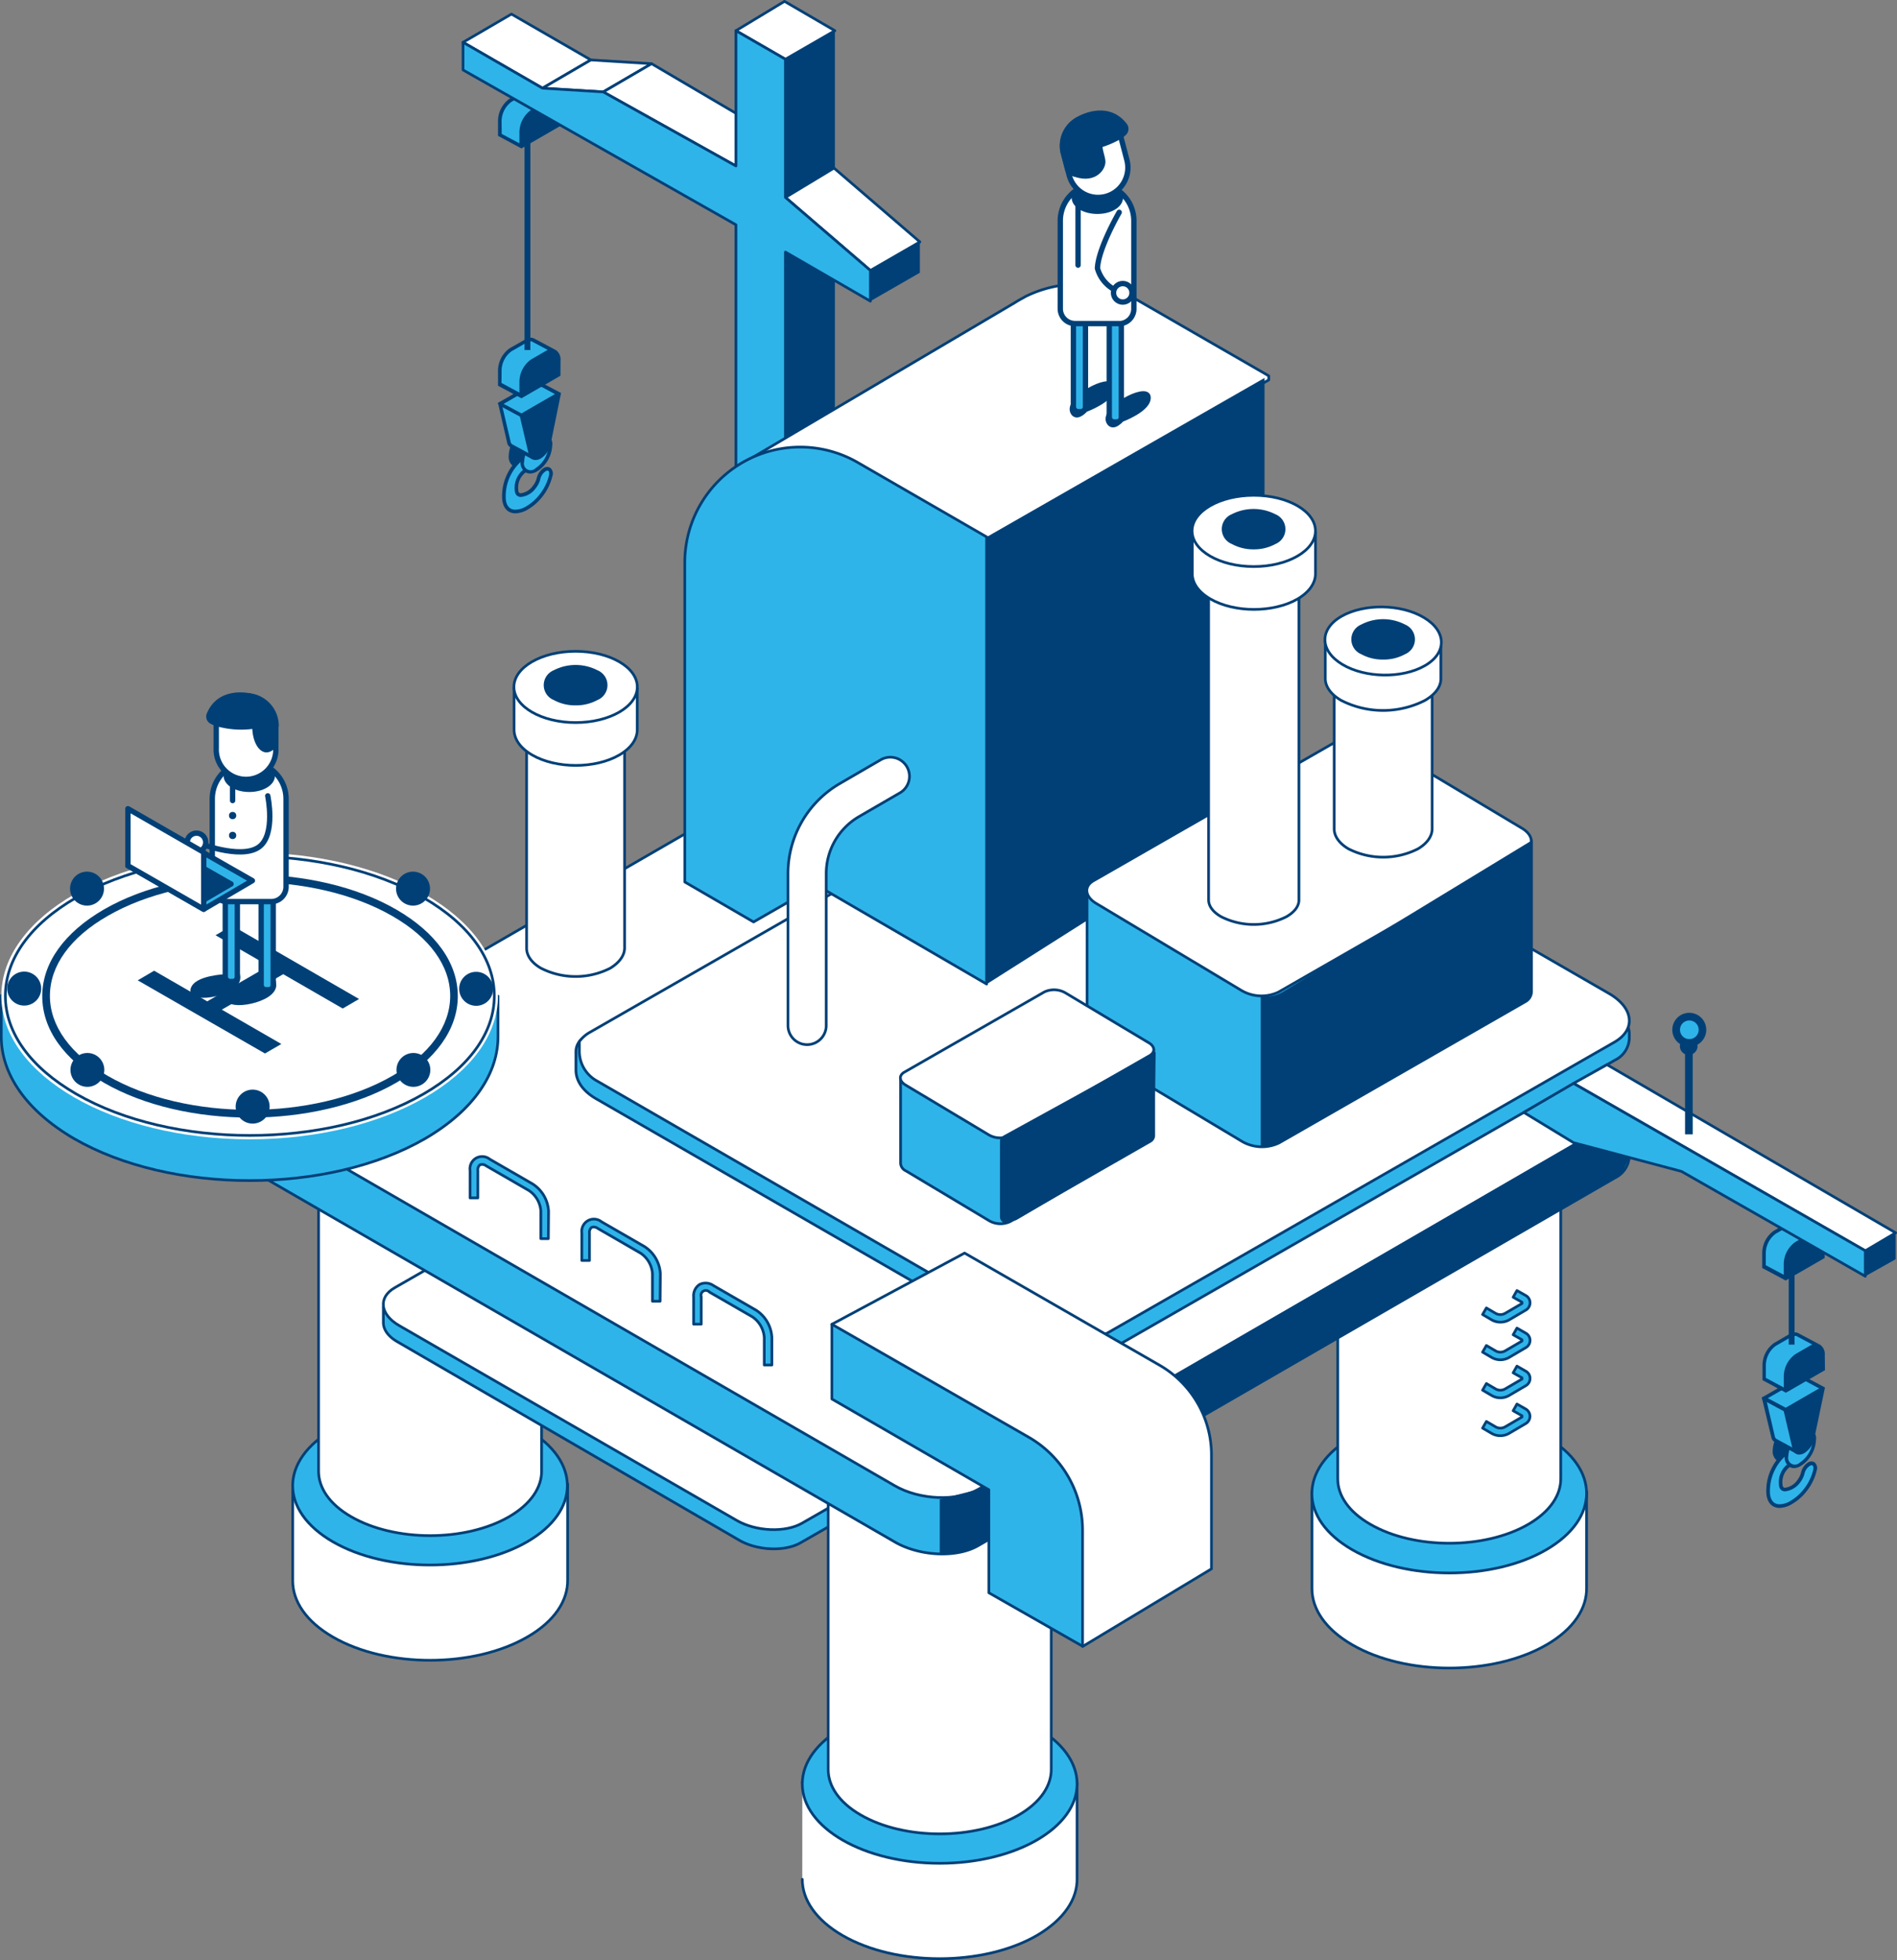
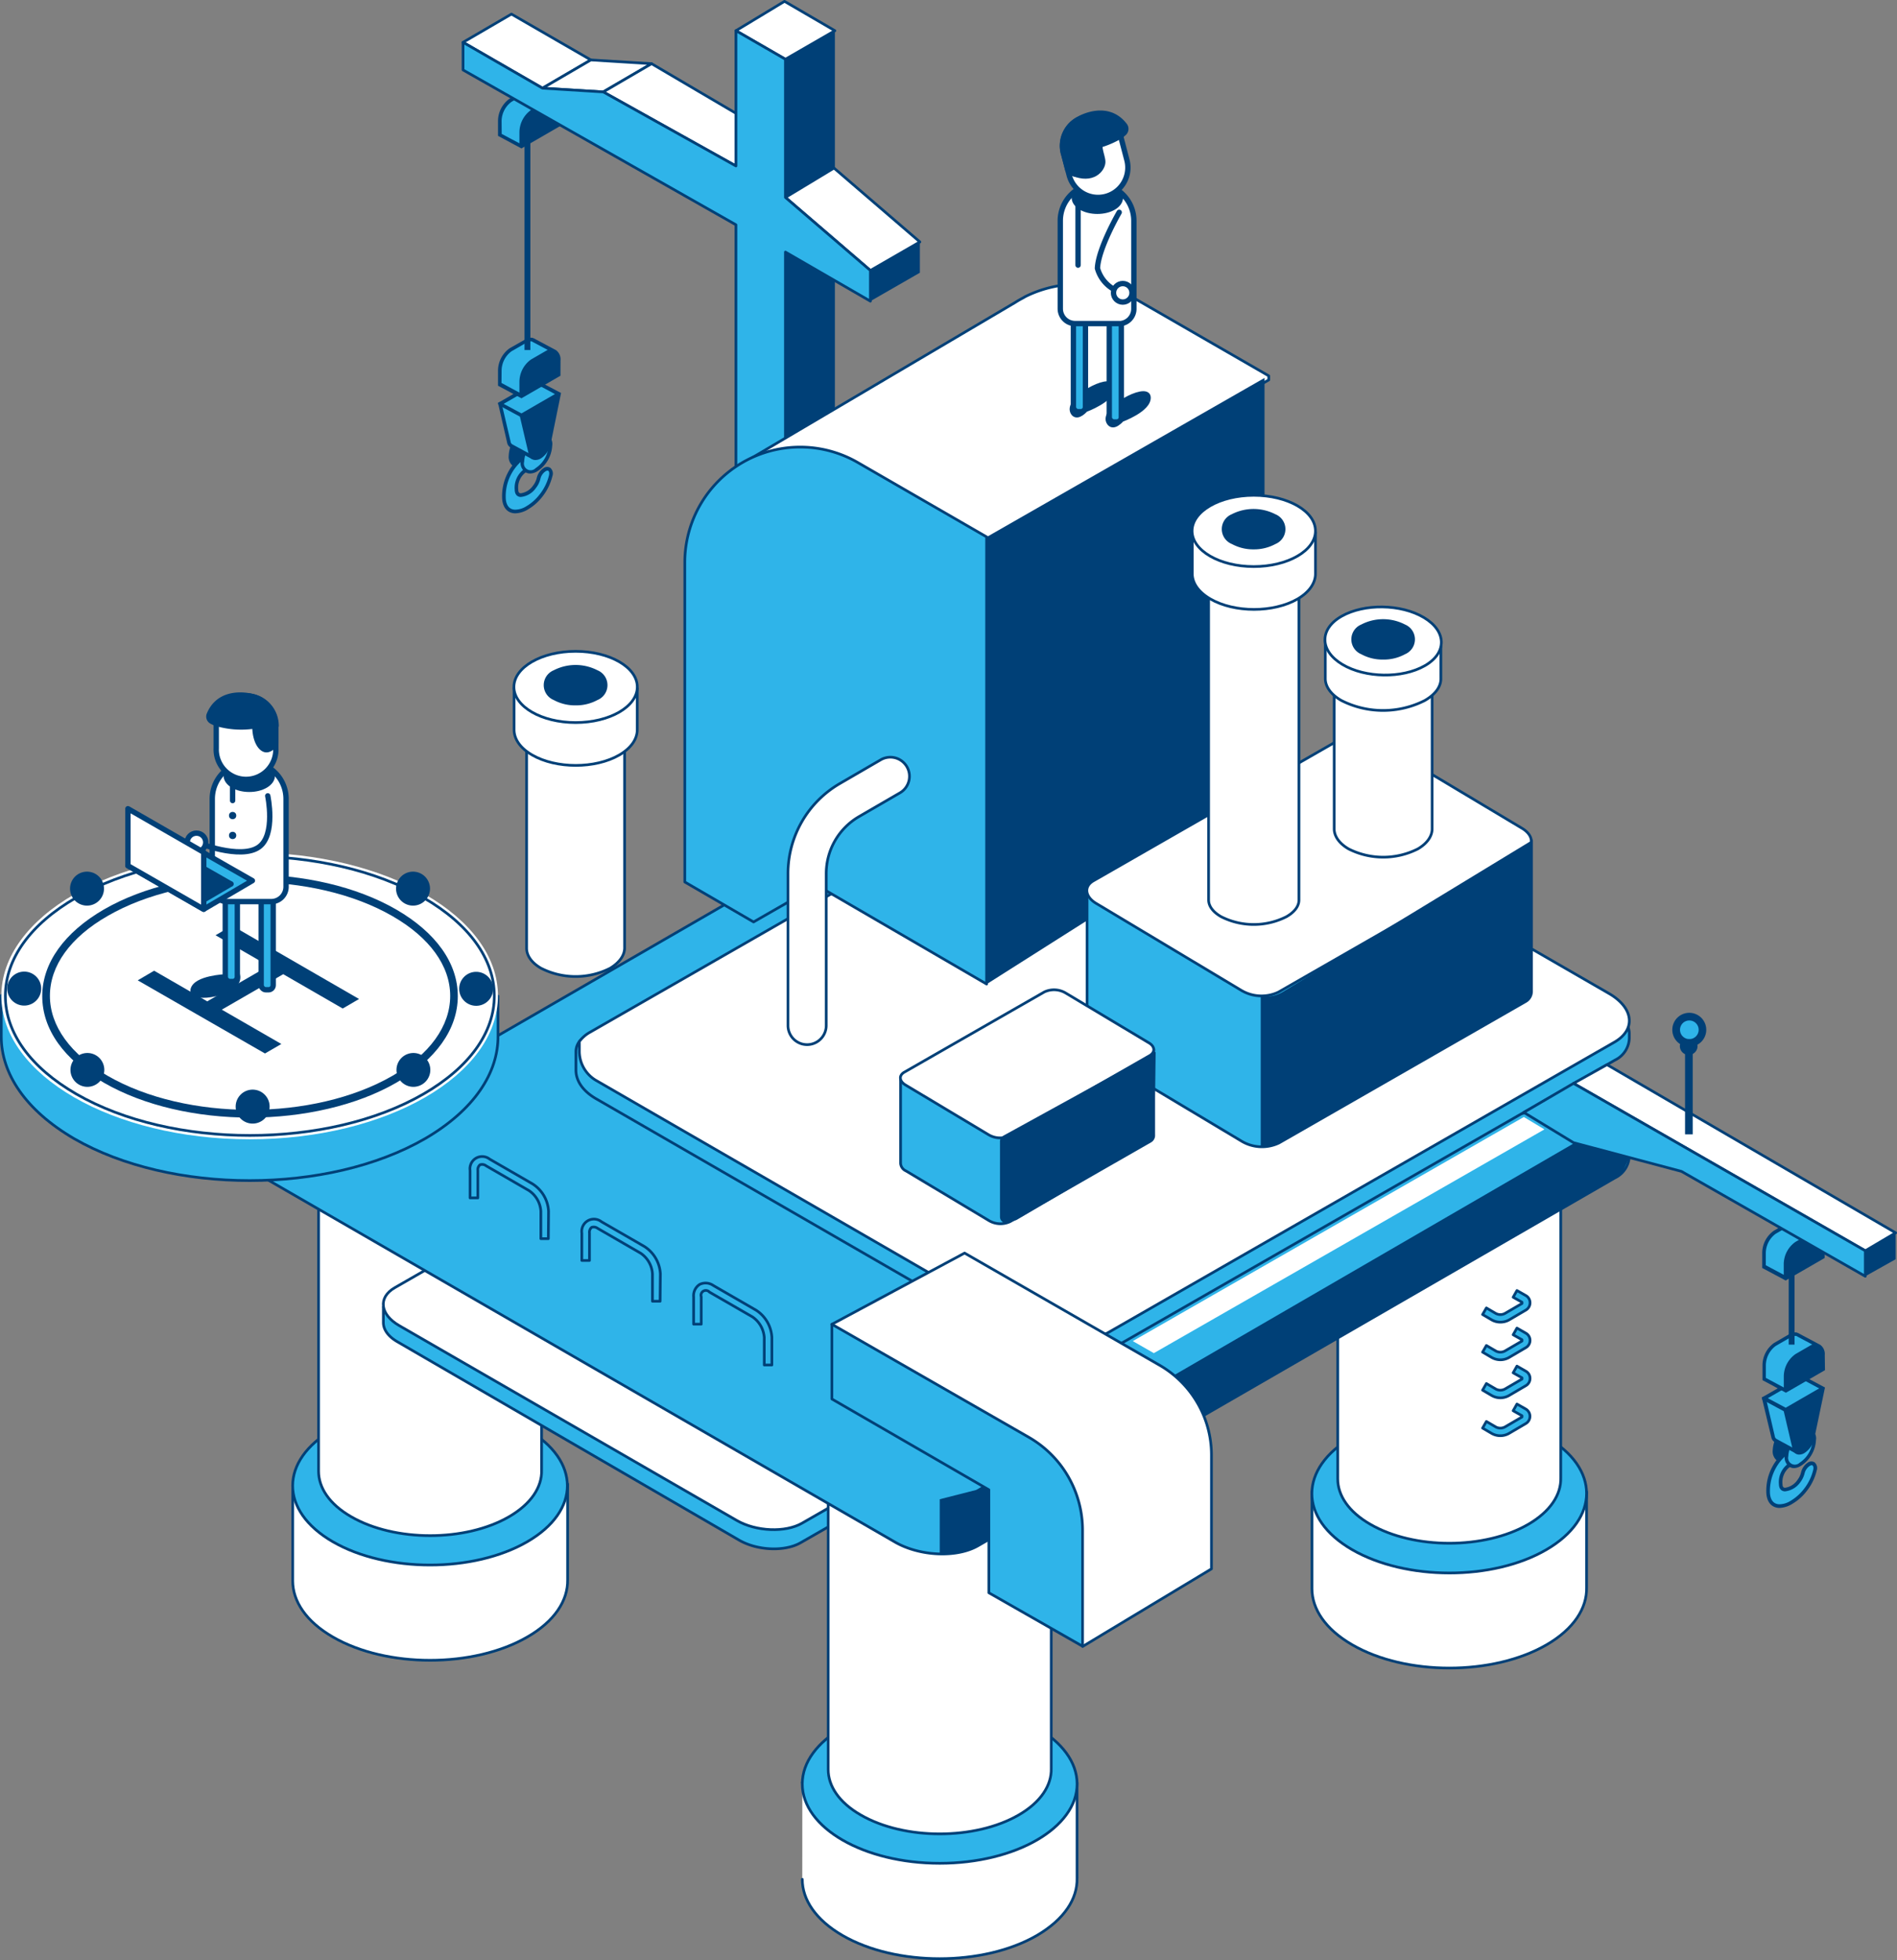
<svg xmlns="http://www.w3.org/2000/svg" viewBox="0 0 354.25 365.88">
  <rect x="0" y="0" width="354.25" height="365.88" fill="#808080" stroke="none" />
  <defs>
    <style>.cls-1,.cls-4,.cls-9{fill:#fff;}.cls-1,.cls-2,.cls-6,.cls-7,.cls-8,.cls-9{stroke:#004077;stroke-linecap:round;stroke-linejoin:round;}.cls-1,.cls-2{stroke-width:0.5px;}.cls-2,.cls-5,.cls-7{fill:#2fb4e9;}.cls-3,.cls-6{fill:#004077;}.cls-8{fill:none;}</style>
  </defs>
  <g id="Слой_2" data-name="Слой 2">
    <g id="Layer_1" data-name="Layer 1">
      <g id="_9" data-name="9">
        <path class="cls-1" d="M106,294.89V277H54.66v18.1c0,3.8,2.5,7.59,7.51,10.48,10,5.79,26.27,5.79,36.29,0C103.57,302.65,106.07,298.76,106,294.89Z" />
        <path class="cls-2" d="M98.45,266.85c10,5.79,10,15.17,0,20.95s-26.27,5.79-36.29,0-10-15.16,0-20.95S88.43,261.06,98.45,266.85Z" />
        <path class="cls-1" d="M101.14,274.43V212.85H59.49v61.77c0,3.08,2,6.16,6.1,8.51,8.14,4.7,21.33,4.7,29.46,0C99.2,280.73,101.23,277.57,101.14,274.43Z" />
        <path class="cls-2" d="M71.59,244v2.87c0,1.34.92,2.62,2.63,3.6l63.76,37c3.42,2,8.59,2.2,11.53.51l74.19-42.54a3,3,0,0,0,1.73-2.81v-3.26l-15.86,2.1-.21-.12-49.54-28.57c-3.43-2-8.6-2.2-11.54-.51L92.92,243.88h-.17Z" />
        <path class="cls-1" d="M224,241.77l-74.19,42.54c-3.13,1.82-8.62,1.59-12.24-.5l-63-36.35c-3.63-2.09-4-5.26-.88-7.07l74.18-42.54c3.14-1.81,8.62-1.58,12.25.51l63,36.34C226.77,236.8,227.17,240,224,241.77Z" />
        <path class="cls-1" d="M296.28,296.31V278.45H245v18.11c0,3.79,2.51,7.58,7.52,10.47,10,5.79,26.27,5.79,36.29,0C293.9,304.08,296.39,300.18,296.28,296.31Z" />
        <path class="cls-2" d="M288.78,268.27c10,5.79,10,15.17,0,21s-26.27,5.79-36.29,0-10-15.16,0-21S278.76,262.49,288.78,268.27Z" />
        <path class="cls-1" d="M291.46,275.85V214.27H249.81v61.78c0,3.07,2,6.15,6.11,8.5,8.13,4.7,21.32,4.7,29.46,0C289.52,282.15,291.55,279,291.46,275.85Z" />
        <path class="cls-2" d="M280.17,246.8a3.24,3.24,0,0,1-1.6-.42l-1.71-1,.71-1.23,1.71,1a1.78,1.78,0,0,0,1.8,0l3.14-1.83v-.24l-1.65-.93.71-1.25,1.64.93a1.54,1.54,0,0,1,.8,1.36,1.57,1.57,0,0,1-.78,1.36l-3.14,1.84A3.23,3.23,0,0,1,280.17,246.8Z" />
        <path class="cls-2" d="M280.17,253.83a3.25,3.25,0,0,1-1.6-.43l-1.71-1,.71-1.24,1.71,1a1.78,1.78,0,0,0,1.8,0l3.14-1.83v-.24l-1.65-.93.71-1.25,1.64.94a1.53,1.53,0,0,1,.8,1.35,1.55,1.55,0,0,1-.78,1.36l-3.14,1.84A3.24,3.24,0,0,1,280.17,253.83Z" />
        <path class="cls-2" d="M280.17,260.93a3.25,3.25,0,0,1-1.6-.43l-1.71-1,.71-1.24,1.71,1a1.78,1.78,0,0,0,1.8,0l3.14-1.83v-.24l-1.65-.93.71-1.25,1.64.94a1.53,1.53,0,0,1,.8,1.35,1.55,1.55,0,0,1-.78,1.36l-3.14,1.84A3.24,3.24,0,0,1,280.17,260.93Z" />
        <path class="cls-2" d="M280.17,268a3.24,3.24,0,0,1-1.6-.42l-1.71-1,.71-1.24,1.71,1a1.78,1.78,0,0,0,1.8,0l3.14-1.83v-.24l-1.65-.93.71-1.25,1.64.93a1.57,1.57,0,0,1,0,2.72l-3.14,1.84A3.23,3.23,0,0,1,280.17,268Z" />
        <path class="cls-1" d="M149.82,350.81c0,3.79,2.51,7.58,7.52,10.48,10,5.78,26.27,5.78,36.29,0,5.12-3,7.61-6.85,7.5-10.72V332.71h-51.3" />
        <ellipse class="cls-2" cx="175.48" cy="333" rx="25.66" ry="14.82" />
        <path class="cls-1" d="M196.31,330.1V268.52H154.66V330.3c0,3.08,2,6.16,6.1,8.51,8.13,4.69,21.32,4.69,29.46,0C194.38,336.41,196.4,333.25,196.31,330.1Z" />
        <path class="cls-2" d="M304.26,215.5V205.42l-20.92,2.52L183.85,150.5c-4.61-2.66-11.59-2.95-15.59-.64L73.58,204.52H46.7l0,10.63c0,1.89,1.14,3.84,3.8,5.37l116.62,67.33c4.62,2.67,11.6,3,15.59.65l118.86-68.62A4.72,4.72,0,0,0,304.26,215.5Z" />
-         <path class="cls-1" d="M301.56,209.34,182.7,278c-4,2.31-11,2-15.59-.65L50.49,210c-4.61-2.66-5.11-6.69-1.12-9l118.86-68.62c4-2.31,11-2,15.59.64l116.62,67.33C305.06,203,305.56,207,301.56,209.34Z" />
        <path class="cls-3" d="M182.28,278.13l-6.79,1.73v10.2a13.85,13.85,0,0,0,7.86-1.92l119.5-69,1.39-3.07.31-8.82Z" />
        <path class="cls-2" d="M304.26,193.5l0-.63a3.12,3.12,0,0,0-3.15-3.06l-16.91.18a3.15,3.15,0,0,1-1.59-.42l-62.34-35.95c-4.61-2.66-11.59-3-15.59-.64l-69.54,39.78a3.07,3.07,0,0,1-1.56.42h-22.9a3.13,3.13,0,0,0-3.13,3.13v3.44c0,1.89,1.14,3.84,3.8,5.37l80.22,46.27c4.61,2.67,11.59,3,15.59.65l94.44-54.16A4.7,4.7,0,0,0,304.26,193.5Z" />
        <path class="cls-1" d="M300.44,185.44l-80.22-46.27c-4.61-2.67-11.59-3-15.59-.65l-94.44,54.16a6.07,6.07,0,0,0-2,1.75v1.72a6.32,6.32,0,0,0,3.07,5.5l0,0L191.53,248c4.61,2.66,11.59,3,15.59.65l94.44-54.16C305.56,192.13,305.06,188.1,300.44,185.44Z" />
        <path class="cls-2" d="M102.4,231.22H101v-5.11a5,5,0,0,0-2.24-3.88l-8-4.62a1.19,1.19,0,0,0-1.12-.18,1.18,1.18,0,0,0-.41,1.06v5.12H87.78v-5.12a2.28,2.28,0,0,1,3.66-2.12l8,4.62a6.45,6.45,0,0,1,3,5.12Z" />
        <path class="cls-2" d="M123.27,242.9h-1.43v-5.11a5,5,0,0,0-2.24-3.88l-8-4.62a1.22,1.22,0,0,0-1.12-.18,1.2,1.2,0,0,0-.4,1.06v5.12h-1.43v-5.12a2.28,2.28,0,0,1,3.67-2.11l8,4.61a6.47,6.47,0,0,1,3,5.12Z" />
        <path class="cls-2" d="M144.14,254.8h-1.42v-5.12a5.06,5.06,0,0,0-2.24-3.88l-8-4.61a.9.9,0,0,0-1.53.88v5.11h-1.42v-5.11a2.49,2.49,0,0,1,1.11-2.3,2.52,2.52,0,0,1,2.55.18l8,4.62a6.43,6.43,0,0,1,2.95,5.11Z" />
        <path class="cls-1" d="M155.35,247.2,185.18,276l17,31.34,24.05-14.48V271.58a19.34,19.34,0,0,0-9.57-16.67l-36.53-21Z" />
        <path class="cls-2" d="M184.66,297.32V278.09l-29.31-16.94V247.2l36.89,21.16a20,20,0,0,1,9.92,17.29V307.3Z" />
        <polygon class="cls-4" points="211.54 250.34 215.47 252.59 288.41 210.82 284.56 208.51 211.54 250.34" />
        <path class="cls-3" d="M336,265.76a2.15,2.15,0,0,0-2.18.18,6.05,6.05,0,0,0-2.78,4.81,2.16,2.16,0,0,0,.94,2,1.72,1.72,0,0,0,.84.22,2.72,2.72,0,0,0,1.34-.41,6.05,6.05,0,0,0,2.78-4.81A2.16,2.16,0,0,0,336,265.76Z" />
        <path class="cls-5" d="M334.56,280.45a4.52,4.52,0,0,1-2.35.69c-1.26-.07-2-1-2-2.64a9.07,9.07,0,0,1,1.21-4.73,8.51,8.51,0,0,1,2.81-3v2.72a3.86,3.86,0,0,0-1.67,3.6c0,.64.28,1,.8,1a3.63,3.63,0,0,0,2.57-1.55,4.05,4.05,0,0,0,.76-1.58,2.67,2.67,0,0,1,1.09-1.6h0c.82-.5,1.41.07,1.17,1.11a9.43,9.43,0,0,1-1.79,3.67A9.1,9.1,0,0,1,334.56,280.45Z" />
        <path class="cls-3" d="M332.35,281.48h-.16c-1.44-.08-2.32-1.19-2.35-3a9.46,9.46,0,0,1,1.25-4.91,9.22,9.22,0,0,1,2.87-3.09l.52-.34.06.59v2.91l-.16.1a3.53,3.53,0,0,0-1.51,3.31c0,.65.32.66.48.67a3.35,3.35,0,0,0,2.28-1.42,3.78,3.78,0,0,0,.7-1.44,3,3,0,0,1,1.24-1.82,1.15,1.15,0,0,1,1.3-.06,1.42,1.42,0,0,1,.38,1.54,9.74,9.74,0,0,1-1.85,3.8,9.26,9.26,0,0,1-2.68,2.39h0A4.84,4.84,0,0,1,332.35,281.48Zm1.51-10.06a8.6,8.6,0,0,0-2.17,2.51,8.79,8.79,0,0,0-1.17,4.56c0,.83.26,2.23,1.71,2.31a4,4,0,0,0,2.16-.65,8.92,8.92,0,0,0,2.49-2.22,9.32,9.32,0,0,0,1.72-3.54c.11-.47,0-.74-.12-.83s-.31-.05-.54.09A2.34,2.34,0,0,0,337,275a4.51,4.51,0,0,1-.82,1.71,4,4,0,0,1-2.86,1.68c-.33,0-1.1-.18-1.12-1.34a4.25,4.25,0,0,1,1.67-3.79v-1.88Z" />
        <path class="cls-5" d="M338.82,268.84a5.79,5.79,0,0,1-2.61,4.52c-1.44.83-2.6.15-2.6-1.51a5.75,5.75,0,0,1,2.6-4.51C337.65,266.51,338.82,267.18,338.82,268.84Z" />
        <path class="cls-3" d="M335.05,274.05a1.66,1.66,0,0,1-.85-.22,2.14,2.14,0,0,1-.93-2A6.07,6.07,0,0,1,336,267a1.92,1.92,0,0,1,3.12,1.8,6.05,6.05,0,0,1-2.78,4.81A2.64,2.64,0,0,1,335.05,274.05Zm2.33-6.73a2.13,2.13,0,0,0-1,.31,5.4,5.4,0,0,0-2.43,4.22,1.26,1.26,0,0,0,2.09,1.21,5.37,5.37,0,0,0,2.44-4.22,1.51,1.51,0,0,0-.59-1.39A1,1,0,0,0,337.38,267.32Z" />
        <path class="cls-5" d="M335.79,260h0L329.43,261l1.68,7.18a1,1,0,0,0,.53.71h0l4,2.17,1.61-6.28-.59-5Z" />
        <path class="cls-3" d="M335.48,271.39l-4-2.16a1.29,1.29,0,0,1-.7-.94L329,260.87l.28-.15,7.68-1.3.64,5.43Zm-5.63-10.07,1.59,6.82a.66.66,0,0,0,.34.48l3.68,2L337,264.8l-.55-4.59Z" />
        <polygon class="cls-5" points="329.43 261.04 333.46 263.2 340.42 259.19 336.38 257.03 329.43 261.04" />
        <path class="cls-3" d="M336.38,256.64,329,260.87l.1.4,4,2.16,1.64,7a1.32,1.32,0,0,0,.75,1,1.18,1.18,0,0,0,.5.1,1.88,1.88,0,0,0,.95-.28,4.24,4.24,0,0,0,1.86-2.7L340.8,259ZM330.13,261l6.26-3.61,3.32,1.78-6.25,3.61Z" />
        <path class="cls-5" d="M335.9,249.29a3.09,3.09,0,0,0-.44-.23l-.08,0,.07,0a1.43,1.43,0,0,0-1.08.2L331.45,251a4.79,4.79,0,0,0-2,3.84v2.62l4,2.16,6.26-8.25Z" />
        <path class="cls-3" d="M340.76,252.94a2.1,2.1,0,0,0-.87-1.92l0,0h0l-3.77-2a3.13,3.13,0,0,0-.36-.19l-.22-.09a1.83,1.83,0,0,0-1.3.24l-2.92,1.69a5.13,5.13,0,0,0-2.19,4.14v2.82l4.38,2.35.22-.13h0l7.07-4.08Zm-11,1.85a4.54,4.54,0,0,1,1.85-3.55l2.92-1.69a1.13,1.13,0,0,1,.76-.17h.05l.08,0a1,1,0,0,1,.25.13l2.77,1.47a1.45,1.45,0,0,0-.22.09l-2.92,1.69a5.13,5.13,0,0,0-2.19,4.14V259l-3.35-1.79Z" />
        <rect class="cls-3" x="334.03" y="235.05" width="1.09" height="15.95" />
        <path class="cls-5" d="M335.89,228.39a2,2,0,0,0-.43-.23l-.09,0,.07,0a1.4,1.4,0,0,0-1.07.19L331.44,230a4.83,4.83,0,0,0-2,3.85v2.61l4,2.16,6.27-8.24Z" />
        <path class="cls-3" d="M340.75,232a2.11,2.11,0,0,0-.86-1.92l-.05,0h0l-3.77-2a1.9,1.9,0,0,0-.37-.2l-.22-.08a1.72,1.72,0,0,0-1.29.24l-2.93,1.69a5.11,5.11,0,0,0-2.18,4.14v2.82l4.38,2.34.22-.13h0l7.06-4.07Zm-11,1.86a4.53,4.53,0,0,1,1.84-3.55l2.93-1.69a1.14,1.14,0,0,1,.76-.18h.05l.08,0,.25.13,2.76,1.47-.21.1-2.92,1.68a5.13,5.13,0,0,0-2.19,4.15v2l-3.35-1.79Z" />
        <polygon class="cls-1" points="354 230.13 300.09 198.74 293.84 202.23 348.33 233.48 354 230.13" />
        <polygon class="cls-2" points="293.84 202.23 284.56 207.65 293.84 213.3 314 218.66 348.33 238.24 348.33 233.48 293.84 202.23" />
        <path class="cls-5" d="M317.92,192.23a2.45,2.45,0,1,1-2.45-2.45A2.45,2.45,0,0,1,317.92,192.23Z" />
        <path class="cls-3" d="M317,195.27a1.65,1.65,0,0,1-3.3,0c0-.91.83-1.3,1.74-1.3S317,194.36,317,195.27Z" />
        <path class="cls-3" d="M315.47,195.4a3.17,3.17,0,1,1,3.16-3.17A3.17,3.17,0,0,1,315.47,195.4Zm0-4.91a1.74,1.74,0,1,0,1.74,1.74A1.74,1.74,0,0,0,315.47,190.49Z" />
        <rect class="cls-3" x="314.67" y="196.14" width="1.43" height="15.61" />
        <path class="cls-1" d="M116.64,176.84V137H98.34v40c0,1.35.9,2.7,2.68,3.73a14.26,14.26,0,0,0,12.94,0C115.79,179.61,116.68,178.22,116.64,176.84Z" />
        <path class="cls-1" d="M119,136.12v-7.61l-23-.09v7.81c0,1.7,1.12,3.4,3.37,4.7,4.5,2.6,11.8,2.6,16.29,0C117.93,139.6,119.05,137.86,119,136.12Z" />
        <ellipse class="cls-1" cx="107.49" cy="128.23" rx="11.52" ry="6.65" />
        <path class="cls-3" d="M107.49,131.67a8.34,8.34,0,0,1-4.09-1,3,3,0,0,1,0-5.55,8.94,8.94,0,0,1,8.18,0h0a3,3,0,0,1,0,5.55A8.36,8.36,0,0,1,107.49,131.67Z" />
        <polygon class="cls-3" points="155.91 5.73 155.91 81.24 146.67 82.95 146.67 11.06 155.91 5.73" />
        <path class="cls-3" d="M99.91,80.1a2.15,2.15,0,0,0-2.18.18A6.05,6.05,0,0,0,95,85.09a2.14,2.14,0,0,0,.93,2,1.66,1.66,0,0,0,.85.22,2.7,2.7,0,0,0,1.34-.4,6.07,6.07,0,0,0,2.77-4.81A2.15,2.15,0,0,0,99.91,80.1Z" />
        <path class="cls-5" d="M98.48,94.79a4.52,4.52,0,0,1-2.35.69c-1.26-.07-2-1-2-2.64a9.13,9.13,0,0,1,1.21-4.74,8.53,8.53,0,0,1,2.81-3v2.72a3.84,3.84,0,0,0-1.67,3.6c0,.64.28,1,.8,1a3.63,3.63,0,0,0,2.56-1.55,4.08,4.08,0,0,0,.77-1.58,2.67,2.67,0,0,1,1.09-1.6h0c.81-.5,1.41.07,1.17,1.11a9.57,9.57,0,0,1-1.79,3.67A9.25,9.25,0,0,1,98.48,94.79Z" />
        <path class="cls-3" d="M96.27,95.82h-.16c-1.44-.08-2.32-1.19-2.35-3A9.51,9.51,0,0,1,95,87.93a9.06,9.06,0,0,1,2.86-3.08l.53-.35.06.6V88l-.16.1a3.51,3.51,0,0,0-1.51,3.3c0,.66.31.67.47.68a3.31,3.31,0,0,0,2.28-1.42,3.77,3.77,0,0,0,.71-1.45,3,3,0,0,1,1.24-1.81,1.13,1.13,0,0,1,1.3-.06,1.42,1.42,0,0,1,.38,1.53,10,10,0,0,1-1.85,3.81,9.39,9.39,0,0,1-2.68,2.39h0A4.84,4.84,0,0,1,96.27,95.82Zm1.51-10.06a8.7,8.7,0,0,0-3.34,7.07c0,.83.26,2.23,1.7,2.31a4,4,0,0,0,2.17-.65,8.75,8.75,0,0,0,2.48-2.22,9.2,9.2,0,0,0,1.73-3.54c.1-.47,0-.74-.12-.83s-.32-.05-.54.09a2.3,2.3,0,0,0-.94,1.39,4.35,4.35,0,0,1-.83,1.7,3.91,3.91,0,0,1-2.85,1.69c-.33,0-1.1-.18-1.12-1.34a4.29,4.29,0,0,1,1.67-3.8V85.76Z" />
        <path class="cls-5" d="M102.74,83.18a5.76,5.76,0,0,1-2.61,4.51c-1.44.84-2.61.16-2.61-1.5a5.79,5.79,0,0,1,2.61-4.52C101.57,80.84,102.74,81.52,102.74,83.18Z" />
        <path class="cls-3" d="M99,88.39a1.63,1.63,0,0,1-.85-.22,2.14,2.14,0,0,1-.94-2A6.05,6.05,0,0,1,100,81.38a1.92,1.92,0,0,1,3.12,1.8A6.05,6.05,0,0,1,100.3,88,2.67,2.67,0,0,1,99,88.39Zm2.32-6.73a2,2,0,0,0-1,.31,5.41,5.41,0,0,0-2.44,4.22A1.26,1.26,0,0,0,100,87.4a5.41,5.41,0,0,0,2.44-4.22,1.49,1.49,0,0,0-.6-1.39A1,1,0,0,0,101.29,81.66Z" />
        <path class="cls-5" d="M99.7,74.31h0l-6.35,1.07L95,82.55a1,1,0,0,0,.53.72h0l4,2.17,1.61-6.28-.59-5Z" />
        <path class="cls-3" d="M99.4,85.73l-4-2.16a1.29,1.29,0,0,1-.7-.94L93,75.21l.27-.15,7.68-1.3.65,5.42ZM93.76,75.66l1.6,6.82a.66.66,0,0,0,.34.48l3.68,2,1.49-5.79-.55-4.59Z" />
        <polygon class="cls-5" points="93.35 75.38 97.38 77.54 104.33 73.53 100.3 71.37 93.35 75.38" />
        <path class="cls-3" d="M100.29,71,93,75.21l.09.4,4,2.16,1.64,7a1.35,1.35,0,0,0,.74,1,1.25,1.25,0,0,0,.51.1,2,2,0,0,0,1-.28,4.23,4.23,0,0,0,1.85-2.71l1.94-9.52Zm-6.24,4.39,6.26-3.61,3.32,1.78-6.25,3.61Z" />
        <path class="cls-5" d="M99.81,63.63a2.55,2.55,0,0,0-.43-.23l-.09,0,.07,0a1.41,1.41,0,0,0-1.07.2l-2.93,1.69a4.81,4.81,0,0,0-2,3.84v2.62l4,2.16,6.27-8.25Z" />
        <path class="cls-3" d="M104.67,67.28a2.12,2.12,0,0,0-.86-1.93h0l-3.76-2a1.85,1.85,0,0,0-.37-.19l-.22-.09a1.76,1.76,0,0,0-1.29.24L95.19,65A5.14,5.14,0,0,0,93,69.13V72l4.38,2.35.22-.13h0l7.06-4.08Zm-11,1.85a4.55,4.55,0,0,1,1.84-3.55l2.93-1.69a1.06,1.06,0,0,1,.76-.17h0l.08,0a1.86,1.86,0,0,1,.25.14l2.76,1.46-.21.1-2.92,1.69A5.13,5.13,0,0,0,97,71.29v2l-3.35-1.8Z" />
        <rect class="cls-3" x="97.95" y="23.71" width="1.09" height="41.63" />
        <path class="cls-5" d="M99.81,17a3,3,0,0,0-.43-.23l-.09,0,.07,0a1.44,1.44,0,0,0-1.08.2L95.36,18.7a4.81,4.81,0,0,0-2,3.84v2.62l4,2.16,6.27-8.25Z" />
        <path class="cls-3" d="M104.67,20.69a2.1,2.1,0,0,0-.87-1.92l0,0h0l-3.76-2a1.85,1.85,0,0,0-.37-.19l-.22-.09a1.79,1.79,0,0,0-1.3.24L95.19,18.4A5.14,5.14,0,0,0,93,22.54v2.82l4.38,2.35.22-.13h0l7.06-4.08Zm-11,1.85A4.53,4.53,0,0,1,95.53,19l2.93-1.69a1.06,1.06,0,0,1,.76-.17h0l.08,0a2.8,2.8,0,0,1,.25.14l2.76,1.46-.21.1-2.93,1.69A5.14,5.14,0,0,0,97,24.7v2.05L93.69,25Z" />
        <polygon class="cls-1" points="86.47 7.9 95.51 2.63 110.34 11.19 101.31 16.46 86.47 7.9" />
        <polygon class="cls-1" points="112.65 17.16 121.68 11.89 110.34 11.19 101.31 16.46 112.65 17.16" />
        <polygon class="cls-1" points="121.68 11.89 146.95 26.75 140.71 32.81 112.65 17.16 121.68 11.89" />
        <polygon class="cls-1" points="137.43 5.73 146.5 0.25 155.91 5.73 146.67 11.06 137.43 5.73" />
        <polygon class="cls-1" points="146.67 36.85 155.74 31.37 171.78 45.16 162.54 50.49 146.67 36.85" />
        <polygon class="cls-2" points="146.67 36.85 146.67 11.06 137.43 5.73 137.43 30.98 112.65 17.16 101.31 16.46 86.47 7.9 86.47 13.06 137.43 41.96 137.43 99.11 146.67 88.79 146.67 47.05 162.54 56.22 162.54 50.49 146.67 36.85" />
        <path class="cls-2" d="M93,193.32h0v-7.38h-1.9c-2.13-4.14-6-8-11.68-11.31-18.1-10.46-47.46-10.46-65.57,0-5.61,3.23-9.47,7.09-11.61,11.19h-2v7.72c0,6.85,4.52,13.71,13.58,19,18.11,10.45,47.47,10.45,65.57,0C88.56,207.2,93.08,200.25,93,193.32Z" />
        <ellipse class="cls-4" cx="46.62" cy="185.9" rx="46.37" ry="26.77" />
        <path class="cls-1" d="M46.62,159.84c-11.75,0-23.49,2.58-32.43,7.74C5.66,172.51,1,179,1,185.9s4.7,13.38,13.23,18.31c17.88,10.32,47,10.32,64.86,0,8.53-4.93,13.22-11.43,13.22-18.31s-4.69-13.39-13.22-18.32C70.11,162.42,58.36,159.84,46.62,159.84Z" />
        <path class="cls-4" d="M73.63,170.39c14.87,8.59,14.87,22.51,0,31.1s-39,8.59-53.87,0-14.87-22.51,0-31.1S58.75,161.8,73.63,170.39Z" />
        <path class="cls-3" d="M46.69,208.62c-9.88,0-19.76-2.17-27.29-6.51s-11.51-10-11.51-16.17S12,174.06,19.4,169.77c15.05-8.69,39.54-8.69,54.58,0h0c7.43,4.29,11.51,10,11.51,16.17S81.41,197.82,74,202.11,56.57,208.62,46.69,208.62Zm0-44c-9.62,0-19.25,2.12-26.57,6.35-7,4-10.8,9.32-10.8,14.93s3.83,10.91,10.8,14.93c14.65,8.46,38.49,8.46,53.15,0,7-4,10.8-9.32,10.8-14.93S80.23,175,73.27,171h0C65.94,166.78,56.32,164.66,46.69,164.66Z" />
        <circle class="cls-3" cx="47.18" cy="157.64" r="2.45" />
        <path class="cls-3" d="M47.18,160.81a3.17,3.17,0,1,1,3.17-3.17A3.17,3.17,0,0,1,47.18,160.81Zm0-4.9a1.74,1.74,0,1,0,1.74,1.73A1.74,1.74,0,0,0,47.18,155.91Z" />
        <circle class="cls-3" cx="4.53" cy="184.54" r="2.45" />
        <path class="cls-3" d="M4.53,187.71a3.17,3.17,0,1,1,3.16-3.17A3.17,3.17,0,0,1,4.53,187.71Zm0-4.9a1.74,1.74,0,1,0,1.74,1.73A1.74,1.74,0,0,0,4.53,182.81Z" />
        <path class="cls-3" d="M18.7,165.89a2.45,2.45,0,1,1-2.45-2.45A2.45,2.45,0,0,1,18.7,165.89Z" />
        <path class="cls-3" d="M16.25,169.05a3.17,3.17,0,1,1,3.17-3.16A3.17,3.17,0,0,1,16.25,169.05Zm0-4.9A1.74,1.74,0,1,0,18,165.89,1.74,1.74,0,0,0,16.25,164.15Z" />
        <circle class="cls-3" cx="77.13" cy="165.89" r="2.45" />
        <path class="cls-3" d="M77.13,169.05a3.17,3.17,0,1,1,3.17-3.16A3.17,3.17,0,0,1,77.13,169.05Zm0-4.9a1.74,1.74,0,1,0,1.74,1.74A1.74,1.74,0,0,0,77.13,164.15Z" />
        <circle class="cls-3" cx="16.32" cy="199.72" r="2.45" />
        <path class="cls-3" d="M16.32,202.88a3.16,3.16,0,1,1,3.16-3.16A3.17,3.17,0,0,1,16.32,202.88Zm0-4.9a1.74,1.74,0,1,0,1.73,1.74A1.74,1.74,0,0,0,16.32,198Z" />
        <circle class="cls-3" cx="77.19" cy="199.72" r="2.45" />
        <path class="cls-3" d="M77.19,202.88a3.16,3.16,0,1,1,3.17-3.16A3.17,3.17,0,0,1,77.19,202.88Zm0-4.9a1.74,1.74,0,1,0,1.74,1.74A1.74,1.74,0,0,0,77.19,198Z" />
        <circle class="cls-3" cx="88.93" cy="184.59" r="2.45" />
-         <path class="cls-3" d="M88.93,187.75a3.17,3.17,0,1,1,3.16-3.16A3.16,3.16,0,0,1,88.93,187.75Zm0-4.9a1.74,1.74,0,1,0,1.74,1.74A1.74,1.74,0,0,0,88.93,182.85Z" />
+         <path class="cls-3" d="M88.93,187.75a3.17,3.17,0,1,1,3.16-3.16A3.16,3.16,0,0,1,88.93,187.75Zm0-4.9a1.74,1.74,0,1,0,1.74,1.74A1.74,1.74,0,0,0,88.93,182.85" />
        <circle class="cls-3" cx="47.18" cy="206.58" r="2.45" />
        <path class="cls-3" d="M47.18,209.74a3.17,3.17,0,1,1,3.17-3.16A3.17,3.17,0,0,1,47.18,209.74Zm0-4.9a1.74,1.74,0,1,0,1.74,1.74A1.74,1.74,0,0,0,47.18,204.84Z" />
        <path class="cls-4" d="M28.78,183.64l9.92,5.72,11.47-6.62L40.25,177l3.09-1.79,23.71,13.68L64,190.7l-11.11-6.41L41.37,190.9l11.12,6.42-3.06,1.77L25.72,185.4Z" />
        <path class="cls-3" d="M28.78,181.2l9.92,5.72,11.47-6.62-9.92-5.72,3.09-1.79,23.71,13.69L64,188.26l-11.11-6.41-11.47,6.62,11.12,6.41-3.06,1.77L25.72,183Z" />
        <path class="cls-5" d="M184.24,100.25l51.9-29.7-24-13.88a21.3,21.3,0,0,0-20.56-.52h0l-.17.1c-.49.26-1,.53-1.42.81L139.87,85.72l39.91,13.07Z" />
        <path class="cls-1" d="M184.32,101,136.61,87.71l53-31.27c.45-.29.94-.57,1.44-.83l.41-.24h0a22.15,22.15,0,0,1,21,.68l24.47,14.11v.76Z" />
        <path class="cls-2" d="M127.88,164.64V105a21.54,21.54,0,0,1,32.31-18.66l24.05,13.88v83.47l-31.65-18.4-11.87,6.81Z" />
        <path class="cls-1" d="M150.72,195h0a3.57,3.57,0,0,1-3.57-3.57V163.08a19.45,19.45,0,0,1,9.69-16.82l7.63-4.43a3.57,3.57,0,0,1,4.88,1.29h0a3.57,3.57,0,0,1-1.29,4.88l-7.64,4.43a12.3,12.3,0,0,0-6.13,10.65v28.31A3.57,3.57,0,0,1,150.72,195Z" />
        <polygon class="cls-3" points="184.24 183.72 236.14 150.82 236.14 70.55 184.24 100.25 184.24 183.72" />
        <path class="cls-2" d="M286,185V156.89l-9.28,1.28L257,146.45a7.39,7.39,0,0,0-6.91-.3l-16.88,10.27L203,166.07v28.21a2.94,2.94,0,0,0,1.69,2.48l27.23,16.3a7.42,7.42,0,0,0,6.91.3l46-26.37A2.19,2.19,0,0,0,286,185Z" />
        <path class="cls-1" d="M284.75,158.82l-46,26.37a7.39,7.39,0,0,1-6.91-.3L204.64,168.6c-2-1.23-2.27-3.1-.49-4.16l46-26.37a7.39,7.39,0,0,1,6.91.3l27.24,16.29C286.3,155.9,286.53,157.76,284.75,158.82Z" />
        <path class="cls-3" d="M235.43,185.9v28.17A6.51,6.51,0,0,0,237,214a6.79,6.79,0,0,0,1.46-.43l46.47-26.64a2.17,2.17,0,0,0,1.09-1.83l0-28.2-46.52,28.29A5.71,5.71,0,0,1,235.43,185.9Z" />
        <path class="cls-2" d="M215.45,211.85v-16l-5.28.73L199,189.9a4.22,4.22,0,0,0-3.94-.17l-9.62,5.85-17.26,5.5v16.08a1.66,1.66,0,0,0,1,1.41l15.52,9.29a4.22,4.22,0,0,0,3.94.17l26.19-15A1.24,1.24,0,0,0,215.45,211.85Z" />
        <path class="cls-1" d="M214.77,197l-26.2,15a4.22,4.22,0,0,1-3.94-.17l-15.52-9.29c-1.17-.7-1.29-1.76-.28-2.37l26.19-15a4.25,4.25,0,0,1,3.94.17l15.52,9.29C215.65,195.28,215.78,196.34,214.77,197Z" />
        <path class="cls-3" d="M186.74,213.1v14.05a1.16,1.16,0,0,0,1.53,1.1l1.56-.52,24.88-14.64a1.74,1.74,0,0,0,.84-1.46l.26-15.27L187.36,212A1.23,1.23,0,0,0,186.74,213.1Z" />
        <path class="cls-1" d="M225.7,107.59V168c0,1.14.82,2.25,2.32,3.11a13.52,13.52,0,0,0,12.23,0c1.53-.88,2.35-2,2.32-3.18V107.59Z" />
        <path class="cls-1" d="M245.65,107V99.39l-23-.09v7.81c0,1.7,1.13,3.4,3.38,4.7,4.49,2.6,11.79,2.6,16.29,0C244.58,110.48,245.7,108.74,245.65,107Z" />
        <ellipse class="cls-1" cx="234.13" cy="99.11" rx="11.52" ry="6.65" />
        <path class="cls-3" d="M234.13,102.55a8.36,8.36,0,0,1-4.09-1A3,3,0,0,1,230,96a8.94,8.94,0,0,1,8.18,0h0a3,3,0,0,1,0,5.55A8.34,8.34,0,0,1,234.13,102.55Z" />
        <path class="cls-1" d="M267.44,154.63V127.14H249.15v27.58c0,1.35.9,2.7,2.68,3.74a14.34,14.34,0,0,0,12.95,0C266.59,157.4,267.48,156,267.44,154.63Z" />
        <path class="cls-1" d="M247.49,119.58v7.09c0,1.51,1.08,3,3,4.09a17.24,17.24,0,0,0,15.58,0c2-1.15,3.06-2.63,3-4.18v-6.91Z" />
        <path class="cls-1" d="M265.91,115.28c4.28,2.56,4.34,6.61.14,9s-11.09,2.31-15.37-.25-4.35-6.61-.14-9S261.62,112.72,265.91,115.28Z" />
        <path class="cls-3" d="M258.29,123.12a8.26,8.26,0,0,1-4.09-1,3,3,0,0,1,0-5.54,8.88,8.88,0,0,1,8.18,0h0a3,3,0,0,1,0,5.54A8.23,8.23,0,0,1,258.29,123.12Z" />
        <polygon class="cls-3" points="348.33 238.24 354 235.06 354 230.13 348.33 233.48 348.33 238.24" />
        <polygon class="cls-3" points="162.54 56.22 171.78 50.91 171.78 45.16 162.54 50.49 162.54 56.22" />
      </g>
      <path class="cls-6" d="M42.07,182.35s-5.53.24-6,2.41,8.64.58,8.3-2.41S42.07,182.35,42.07,182.35Z" />
-       <path class="cls-6" d="M48.84,183.72s-5.54.23-6.06,2.4,8.64.58,8.3-2.4S48.84,183.72,48.84,183.72Z" />
      <rect class="cls-7" x="48.77" y="159.97" width="2.25" height="24.79" rx="0.87" />
      <rect class="cls-7" x="42.07" y="158.43" width="2.25" height="24.79" rx="0.87" />
      <path class="cls-8" d="M36,162.36s8-1,8-10.17" />
      <path class="cls-9" d="M46.55,142.25h0a6.88,6.88,0,0,1,6.87,6.87v16.41a2.77,2.77,0,0,1-2.77,2.77H42.41a2.77,2.77,0,0,1-2.77-2.77V149.12a6.88,6.88,0,0,1,6.87-6.88Z" />
      <ellipse class="cls-6" cx="46.55" cy="144.79" rx="4.3" ry="2.55" />
      <circle class="cls-9" cx="36.02" cy="162.36" r="1.73" />
      <path class="cls-8" d="M50,148.56s1.54,7.25-1.63,9.54c-3.42,2.47-11.63-.85-11.63-.85" />
      <circle class="cls-9" cx="36.69" cy="157.25" r="1.73" />
      <circle class="cls-3" cx="43.44" cy="152.24" r="0.68" />
      <circle class="cls-3" cx="43.44" cy="155.95" r="0.68" />
      <line class="cls-8" x1="43.44" y1="149.44" x2="43.44" y2="146.76" />
      <path class="cls-9" d="M51.51,135.48v4.2a5.57,5.57,0,1,1-11.13,0V135a5.53,5.53,0,0,1,5.53-5.12,5.66,5.66,0,0,1,1,.09,5.59,5.59,0,0,1,4.56,5.48Z" />
      <path class="cls-6" d="M51.51,135.48v3.24s-.8,1.23-1.76,1.23-2.15-1.55-2.15-4.45a16.34,16.34,0,0,1-7.2-.47,5.38,5.38,0,0,1-.85-.38,1,1,0,0,1-.45-1.31C41.18,128.38,47,130,47,130a5.58,5.58,0,0,1,4.56,5.48Z" />
      <polygon class="cls-7" points="47.13 164.39 38.03 169.73 23.89 161.6 32.97 156.31 47.13 164.39" />
      <polygon class="cls-9" points="38.05 159.1 38.05 169.73 23.89 161.6 23.89 150.96 38.05 159.1" />
      <line class="cls-8" x1="38.05" y1="162.11" x2="43.12" y2="165.01" />
      <line class="cls-8" x1="43.12" y1="165.01" x2="38.08" y2="167.97" />
      <polygon class="cls-3" points="38.05 162.11 38.08 167.97 43.12 165.01 38.05 162.11" />
      <path class="cls-6" d="M209.39,78.29s5.18-1.89,5-4.16-9,2.38-7.19,4.81C208,80,209.39,78.29,209.39,78.29Z" />
      <path class="cls-6" d="M202.68,76.43s5.18-1.89,5-4.15-9,2.37-7.19,4.84C201.26,78.11,202.68,76.43,202.68,76.43Z" />
      <rect class="cls-7" x="200.45" y="52.06" width="2.25" height="24.79" rx="0.87" />
      <rect class="cls-7" x="207.15" y="53.98" width="2.25" height="24.79" rx="0.87" />
      <path class="cls-9" d="M209.05,60.4H200.8A2.77,2.77,0,0,1,198,57.63V41.21a6.88,6.88,0,0,1,6.87-6.87h0a6.88,6.88,0,0,1,6.87,6.87h0V57.65A2.77,2.77,0,0,1,209,60.42Z" />
      <ellipse class="cls-6" cx="204.92" cy="36.89" rx="4.3" ry="2.55" />
      <path class="cls-8" d="M209,39.64s-3.89,6.69-4.06,10.44a6.49,6.49,0,0,0,4.75,4.58" />
      <circle class="cls-9" cx="209.67" cy="54.66" r="1.73" />
      <path class="cls-9" d="M198.6,28.63l1.06,4.06a5.57,5.57,0,0,0,10.78-2.81h0l-1.06-4.06c0-.15-.08-.29-.13-.43a5.54,5.54,0,0,0-6.67-3.55,4.6,4.6,0,0,0-.94.34A5.59,5.59,0,0,0,198.6,28.63Z" />
      <path class="cls-6" d="M198.6,28.63l.82,3.12s1.09,1,2,.76,1.68-2.08.95-4.85a16.78,16.78,0,0,0,6.86-2.27c.24-.18.47-.38.69-.58a1.05,1.05,0,0,0,.1-1.39c-3.28-4.28-8.44-1.25-8.44-1.25a5.58,5.58,0,0,0-3,6.45Z" />
      <line class="cls-8" x1="201.32" y1="37.74" x2="201.32" y2="49.49" />
      <path class="cls-6" d="M206.14,26c-1.58.8-.17,3-.21,4.28s-1.87,3.69-5.7,2c-1.46-5.59-.39-6.81-.39-6.81Z" />
    </g>
  </g>
</svg>